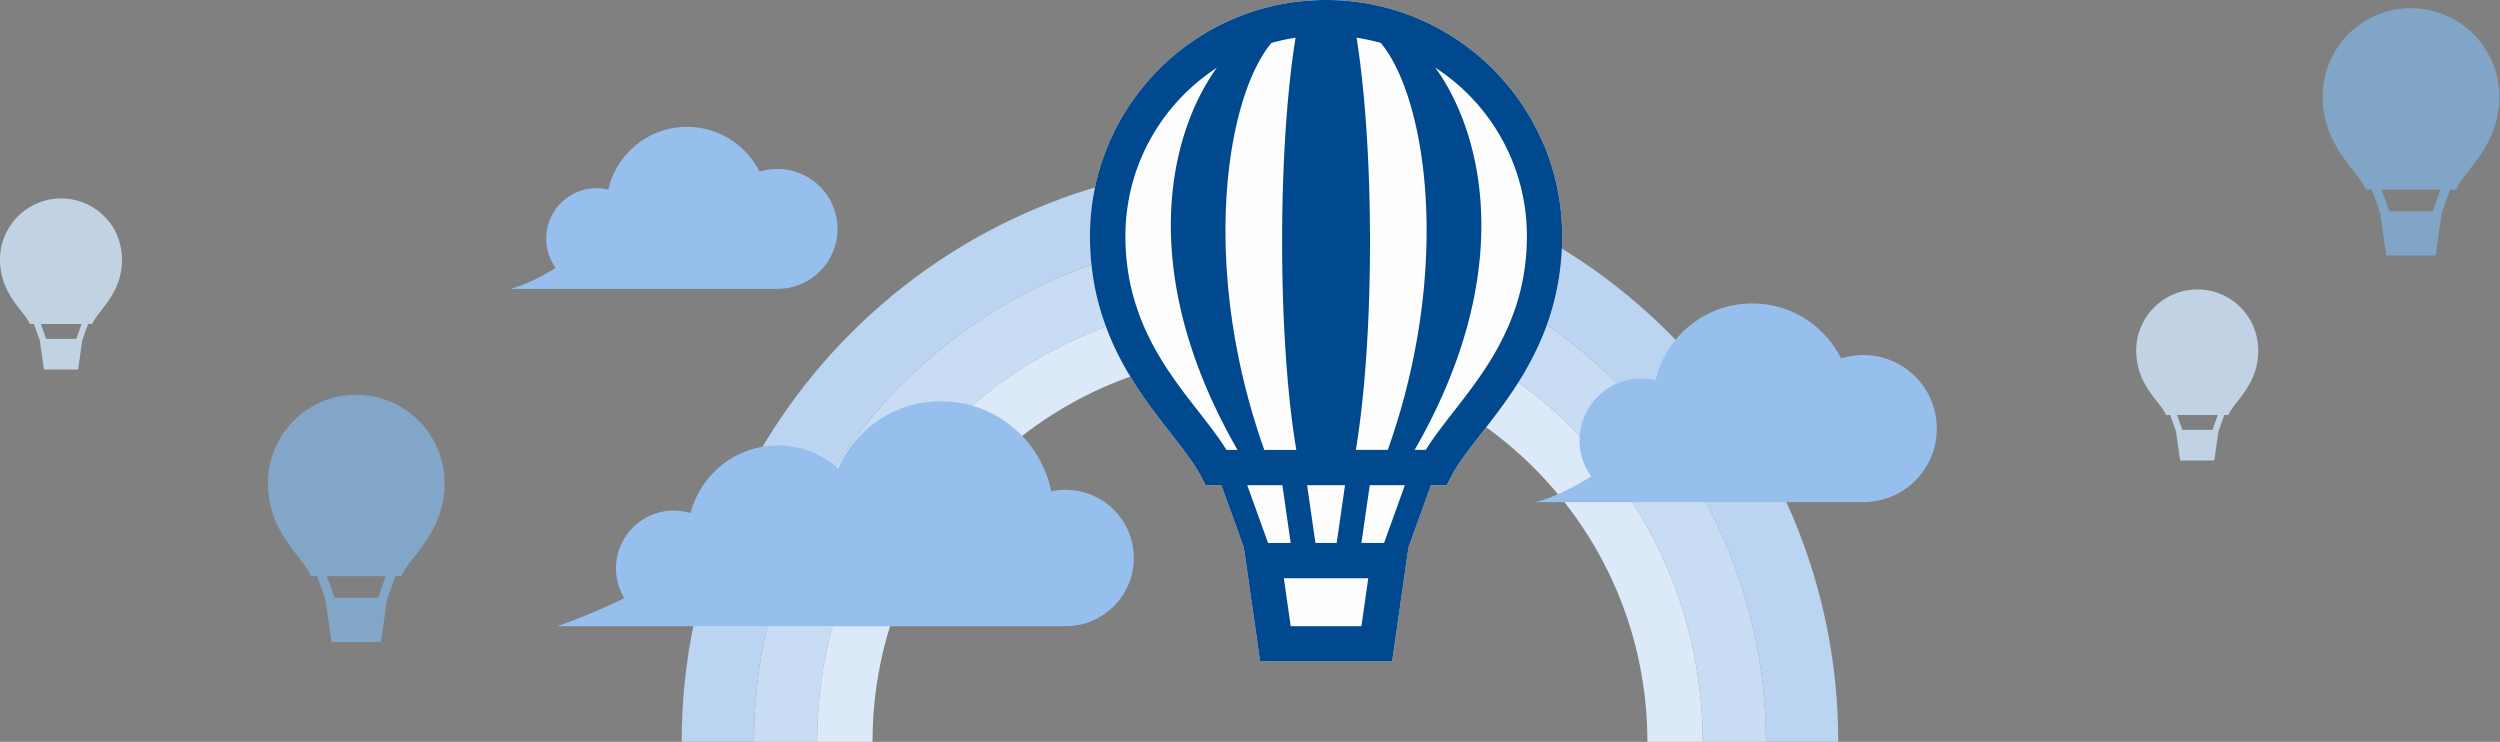
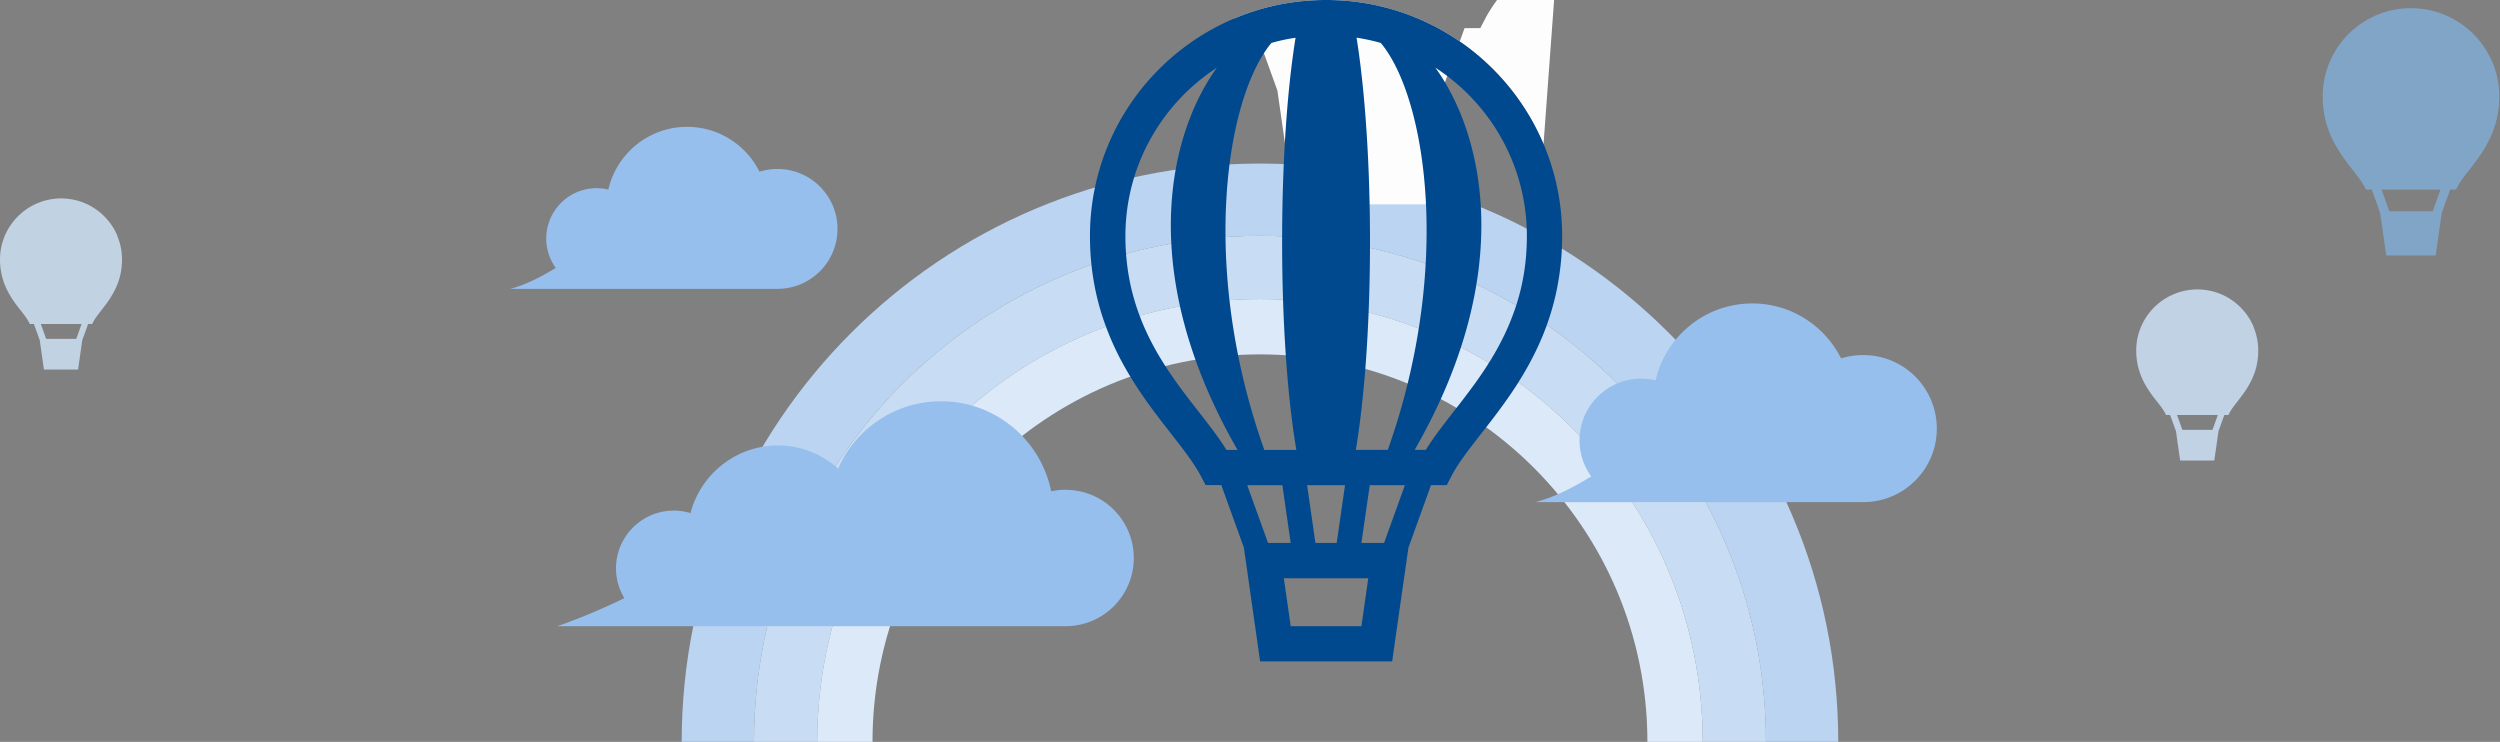
<svg xmlns="http://www.w3.org/2000/svg" width="674" height="200" fill="none">
  <rect width="100%" height="100%" fill="#808080" stroke="none" />
  <path fill="#81A5C7" d="M671.915 16.739a23.79 23.79 0 0 0-8.623-10.468 23.825 23.825 0 0 0-10.379-3.89 25.292 25.292 0 0 0-2.912-.177c-.977 0-1.955.067-2.911.178a23.539 23.539 0 0 0-6.356 1.689 23.79 23.79 0 0 0-10.468 8.623 23.782 23.782 0 0 0-4.067 13.312c0 3.245.556 6.112 1.423 8.623.644 1.89 1.489 3.6 2.4 5.134 1.355 2.312 2.867 4.267 4.2 5.979a78.707 78.707 0 0 1 1.823 2.378 20.38 20.38 0 0 1 1.311 2.022l.489.956h1.578l2.267 6.312 1.644 11.467h13.313l.222-1.533 1.422-9.934 2.267-6.312h1.578l.511-.956c.289-.556.667-1.156 1.134-1.778.8-1.133 1.822-2.378 2.911-3.8 1.622-2.134 3.4-4.623 4.778-7.668a26.93 26.93 0 0 0 1.689-5c.423-1.823.645-3.778.645-5.912 0-3.289-.667-6.423-1.867-9.267l-.022.022Zm-16.068 40.204h-11.691l-2.089-5.823h15.891l-2.089 5.823h-.022Z" />
  <path fill="#C0D2E3" d="M607.573 88.097a16.51 16.51 0 0 0-5.956-7.245 16.183 16.183 0 0 0-7.178-2.69 15.214 15.214 0 0 0-2.023-.133c-.689 0-1.355.045-2.022.134a15.52 15.52 0 0 0-4.401 1.178 16.523 16.523 0 0 0-7.245 5.956 16.37 16.37 0 0 0-2.822 9.2c0 2.245.378 4.223.978 5.979a19.416 19.416 0 0 0 1.644 3.556c.934 1.6 1.978 2.956 2.912 4.134.466.6.889 1.133 1.266 1.644.378.511.667.978.889 1.4l.356.667h1.089l1.578 4.356 1.133 7.934h9.201l.156-1.067.978-6.867 1.578-4.356h1.089l.355-.667c.2-.378.467-.8.778-1.244.556-.778 1.267-1.645 2-2.623 1.134-1.467 2.356-3.2 3.312-5.311.466-1.045.889-2.2 1.155-3.445a18.15 18.15 0 0 0 .445-4.09c0-2.266-.467-4.444-1.289-6.4h.044ZM596.461 115.9h-8.09l-1.444-4.023h11.001l-1.445 4.023h-.022Z" />
-   <path fill="#82A6C8" d="M117.962 120.966a23.796 23.796 0 0 0-8.623-10.467 23.825 23.825 0 0 0-10.38-3.89 25.309 25.309 0 0 0-2.91-.177c-.979 0-1.956.066-2.912.177a23.569 23.569 0 0 0-6.356 1.689 23.792 23.792 0 0 0-10.468 8.624 23.781 23.781 0 0 0-4.067 13.312c0 3.245.556 6.112 1.422 8.623.645 1.889 1.49 3.6 2.4 5.134 1.356 2.311 2.868 4.267 4.201 5.978a79.277 79.277 0 0 1 1.822 2.378c.534.734.978 1.423 1.312 2.023l.489.955h1.578l2.267 6.312 1.644 11.468h13.312l.223-1.534 1.422-9.934 2.267-6.312h1.578l.511-.955c.289-.556.667-1.156 1.134-1.778.8-1.134 1.822-2.378 2.911-3.801 1.622-2.133 3.4-4.622 4.778-7.667a26.932 26.932 0 0 0 1.689-5.001c.422-1.822.645-3.778.645-5.911 0-3.289-.667-6.423-1.867-9.268l-.022.022Zm-16.069 40.204h-11.69l-2.089-5.822h15.891l-2.089 5.822h-.023Z" />
  <path fill="#C1D2E3" d="M31.648 63.562a16.519 16.519 0 0 0-5.957-7.245 16.183 16.183 0 0 0-7.178-2.69 15.202 15.202 0 0 0-2.023-.133c-.688 0-1.355.045-2.022.133a15.519 15.519 0 0 0-4.4 1.178 16.518 16.518 0 0 0-7.245 5.956A16.372 16.372 0 0 0 0 69.963c0 2.245.378 4.223.978 5.979a19.417 19.417 0 0 0 1.644 3.556c.934 1.6 1.978 2.956 2.912 4.133.467.6.889 1.134 1.267 1.645.377.511.666.978.889 1.4l.355.667h1.09l1.577 4.356 1.134 7.934h9.2l.156-1.067.978-6.867 1.578-4.356h1.089l.355-.667c.2-.378.467-.8.778-1.244.556-.778 1.267-1.645 2-2.623 1.134-1.467 2.356-3.2 3.312-5.312.467-1.044.889-2.2 1.156-3.444a18.22 18.22 0 0 0 .444-4.09c0-2.267-.467-4.445-1.289-6.4h.044ZM20.535 91.365h-8.09l-1.444-4.023h11.001l-1.444 4.023h-.023Z" />
  <path fill="#BAD4F2" d="M339.689 63.584c75.341 0 136.413 61.073 136.413 136.414h19.491c0-86.098-69.807-155.904-155.904-155.904S183.785 113.9 183.785 199.998h19.491c0-75.341 61.072-136.413 136.413-136.413Z" />
  <path fill="#C8DDF4" d="M339.691 63.587c-75.341 0-136.414 61.072-136.414 136.413h17.046c0-65.917 53.45-119.367 119.368-119.367 65.917 0 119.367 53.45 119.367 119.367h17.046c0-75.341-61.073-136.413-136.413-136.413Z" />
  <path fill="#DBE9F8" d="M339.684 95.544c57.694 0 104.454 46.76 104.454 104.455h14.913c0-65.918-53.45-119.367-119.367-119.367-65.918 0-119.368 53.449-119.368 119.367h14.913c0-57.695 46.76-104.455 104.455-104.455Z" />
-   <path fill="#FDFDFD" d="M416.134 38.87c-4.823-11.423-12.89-21.135-23.047-28.002A63.176 63.176 0 0 0 365.307.467 64.5 64.5 0 0 0 357.506 0a64.5 64.5 0 0 0-7.801.467A62.998 62.998 0 0 0 332.726 5c-11.423 4.823-21.135 12.89-28.003 23.047-6.867 10.157-10.868 22.424-10.868 35.581 0 8.668 1.467 16.335 3.823 23.07 1.756 5.066 3.978 9.622 6.401 13.734 3.622 6.178 7.689 11.423 11.245 15.979 1.778 2.289 3.445 4.401 4.867 6.379 1.423 1.955 2.623 3.778 3.49 5.422l1.333 2.556h4.245l6.089 16.869 4.379 30.669h35.603l.578-4.089 3.8-26.558 6.09-16.869h4.245l1.333-2.555c.756-1.467 1.778-3.067 3-4.779 2.134-3.022 4.867-6.378 7.779-10.178 4.356-5.69 9.112-12.357 12.779-20.514a68.827 68.827 0 0 0 4.489-13.356 71.794 71.794 0 0 0 1.734-15.78 63.5 63.5 0 0 0-5.001-24.78l-.022.022Z" />
+   <path fill="#FDFDFD" d="M416.134 38.87c-4.823-11.423-12.89-21.135-23.047-28.002A63.176 63.176 0 0 0 365.307.467 64.5 64.5 0 0 0 357.506 0a64.5 64.5 0 0 0-7.801.467A62.998 62.998 0 0 0 332.726 5l1.333 2.556h4.245l6.089 16.869 4.379 30.669h35.603l.578-4.089 3.8-26.558 6.09-16.869h4.245l1.333-2.555c.756-1.467 1.778-3.067 3-4.779 2.134-3.022 4.867-6.378 7.779-10.178 4.356-5.69 9.112-12.357 12.779-20.514a68.827 68.827 0 0 0 4.489-13.356 71.794 71.794 0 0 0 1.734-15.78 63.5 63.5 0 0 0-5.001-24.78l-.022.022Z" />
  <path fill="#00498F" d="M416.134 38.87c-4.823-11.423-12.89-21.135-23.047-28.002A63.176 63.176 0 0 0 365.307.467 64.5 64.5 0 0 0 357.506 0a64.5 64.5 0 0 0-7.801.467A62.998 62.998 0 0 0 332.726 5c-11.423 4.823-21.135 12.89-28.003 23.047-6.867 10.157-10.868 22.424-10.868 35.581 0 8.668 1.467 16.335 3.823 23.07 1.756 5.066 3.978 9.622 6.401 13.734 3.622 6.178 7.689 11.423 11.245 15.979 1.778 2.289 3.445 4.401 4.867 6.379 1.423 1.955 2.623 3.778 3.49 5.422l1.333 2.556h4.245l6.089 16.869 4.379 30.669h35.603l.578-4.089 3.8-26.558 6.09-16.869h4.245l1.333-2.555c.756-1.467 1.778-3.067 3-4.779 2.134-3.022 4.867-6.378 7.779-10.178 4.356-5.69 9.112-12.357 12.779-20.514a68.827 68.827 0 0 0 4.489-13.356 71.794 71.794 0 0 0 1.734-15.78 63.5 63.5 0 0 0-5.001-24.78l-.022.022Zm-53.516 91.943-2.245 15.557h-5.734l-2.245-15.557h10.224Zm-31.981-9.535a61.644 61.644 0 0 0-2.2-3.311c-2.401-3.378-5.179-6.801-7.979-10.445-4.2-5.49-8.467-11.535-11.668-18.647a61.705 61.705 0 0 1-3.889-11.534 62.232 62.232 0 0 1-1.489-13.668 54.03 54.03 0 0 1 4.245-21.069 54.458 54.458 0 0 1 20.402-24.336c-12.913 17.869-21.936 55.184 5.578 103.033h-3v-.023Zm12.112-109.7c1.511-.421 3.067-.8 4.623-1.088a49.108 49.108 0 0 1 1.911-.311c-2.245 13.89-3.623 33.38-3.623 54.96 0 18.936 1.067 36.271 2.845 49.605.311 2.312.645 4.49.978 6.557h-8.623c-17.513-49.227-10.379-94.965 1.889-109.7v-.022Zm-6.489 119.235h9.467l2.245 15.557h-6.112l-5.6-15.557Zm30.78 38.003h-19.068l-1.845-12.912h22.758l-1.845 12.912Zm6.112-22.446h-6.112l2.245-15.557h9.468l-5.601 15.557Zm1-25.092h-8.623c.356-2.044.667-4.244.978-6.556 1.778-13.334 2.845-30.67 2.845-49.605 0-21.58-1.4-41.07-3.623-54.96.645.088 1.267.2 1.911.333 1.578.289 3.112.667 4.623 1.089 12.268 14.735 19.38 60.472 1.889 109.699Zm34.181-37.67c-1.511 4.378-3.445 8.356-5.6 12.046-3.245 5.534-7.001 10.401-10.535 14.934-1.778 2.267-3.489 4.468-5.067 6.646a71.537 71.537 0 0 0-2.733 4.044h-3.001c27.514-47.849 18.491-85.141 5.579-103.032a54.372 54.372 0 0 1 15.423 15.135c5.823 8.645 9.246 19.024 9.246 30.247 0 7.579-1.267 14.135-3.29 19.958l-.022.022Z" />
  <path fill="#96BFED" d="M287.31 132.036c-1.333 0-2.644.156-3.911.422-2.8-13.845-15.024-24.269-29.714-24.269-12.401 0-23.047 7.468-27.736 18.136-4.312-3.867-9.979-6.223-16.224-6.223-11.334 0-20.824 7.756-23.558 18.224a15.787 15.787 0 0 0-4.511-.667c-8.601 0-15.58 6.978-15.58 15.579 0 2.934.823 5.667 2.245 8.023-5.912 2.889-12.646 5.712-18.091 7.557h137.058c10.157 0 18.38-8.223 18.38-18.38 0-10.157-8.223-18.38-18.38-18.38l.022-.022Zm215.005-36.312c-2.067 0-4.068.311-5.957.911-4.4-8.779-13.445-14.824-23.935-14.824-12.713 0-23.336 8.868-26.069 20.736a17.055 17.055 0 0 0-3.867-.467c-9.201 0-16.647 7.445-16.647 16.646 0 3.623 1.178 6.979 3.156 9.712-5.4 3.334-10.445 5.756-15.023 6.934h88.364c10.956 0 19.824-8.867 19.824-19.824 0-10.956-8.868-19.824-19.824-19.824h-.022ZM209.607 45.557a16.6 16.6 0 0 0-4.845.733c-3.578-7.156-10.956-12.09-19.513-12.09-10.356 0-19.024 7.223-21.246 16.913a13.483 13.483 0 0 0-3.156-.378c-7.49 0-13.579 6.067-13.579 13.58 0 2.955.956 5.689 2.556 7.911-4.401 2.734-8.534 4.69-12.246 5.645h72.052c8.934 0 16.157-7.245 16.157-16.157 0-8.912-7.245-16.157-16.157-16.157h-.023Z" />
</svg>